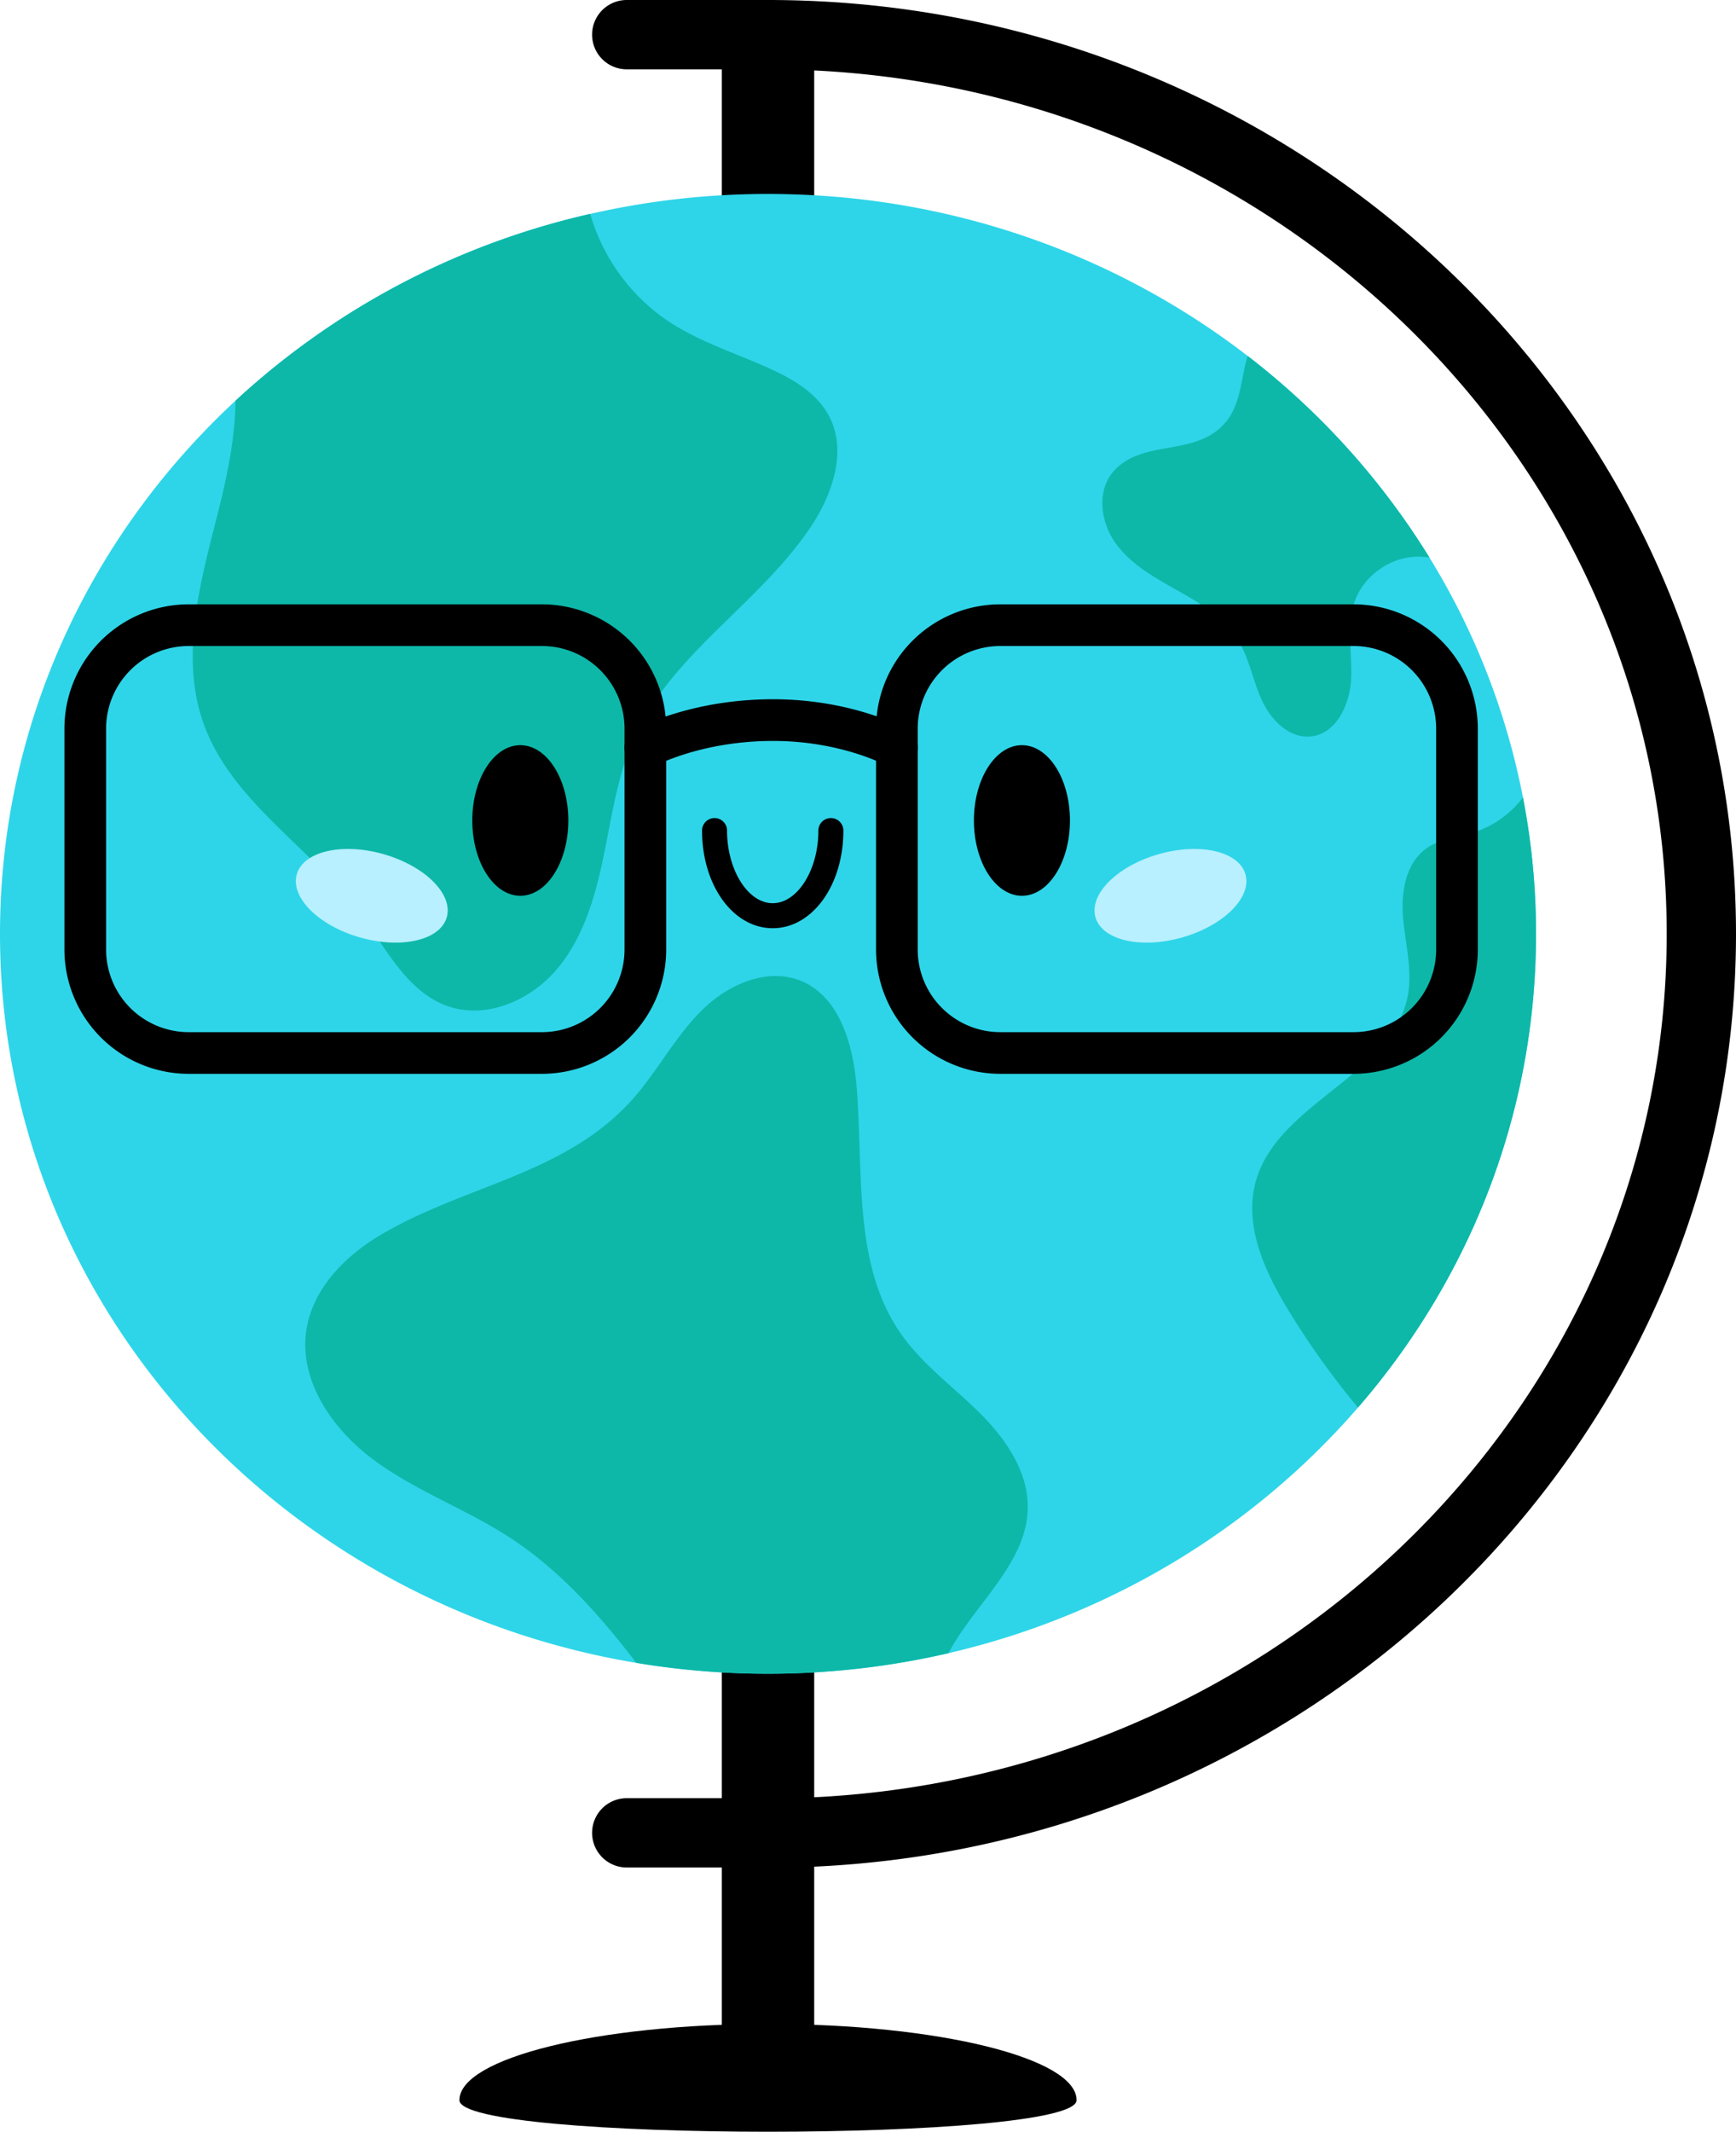
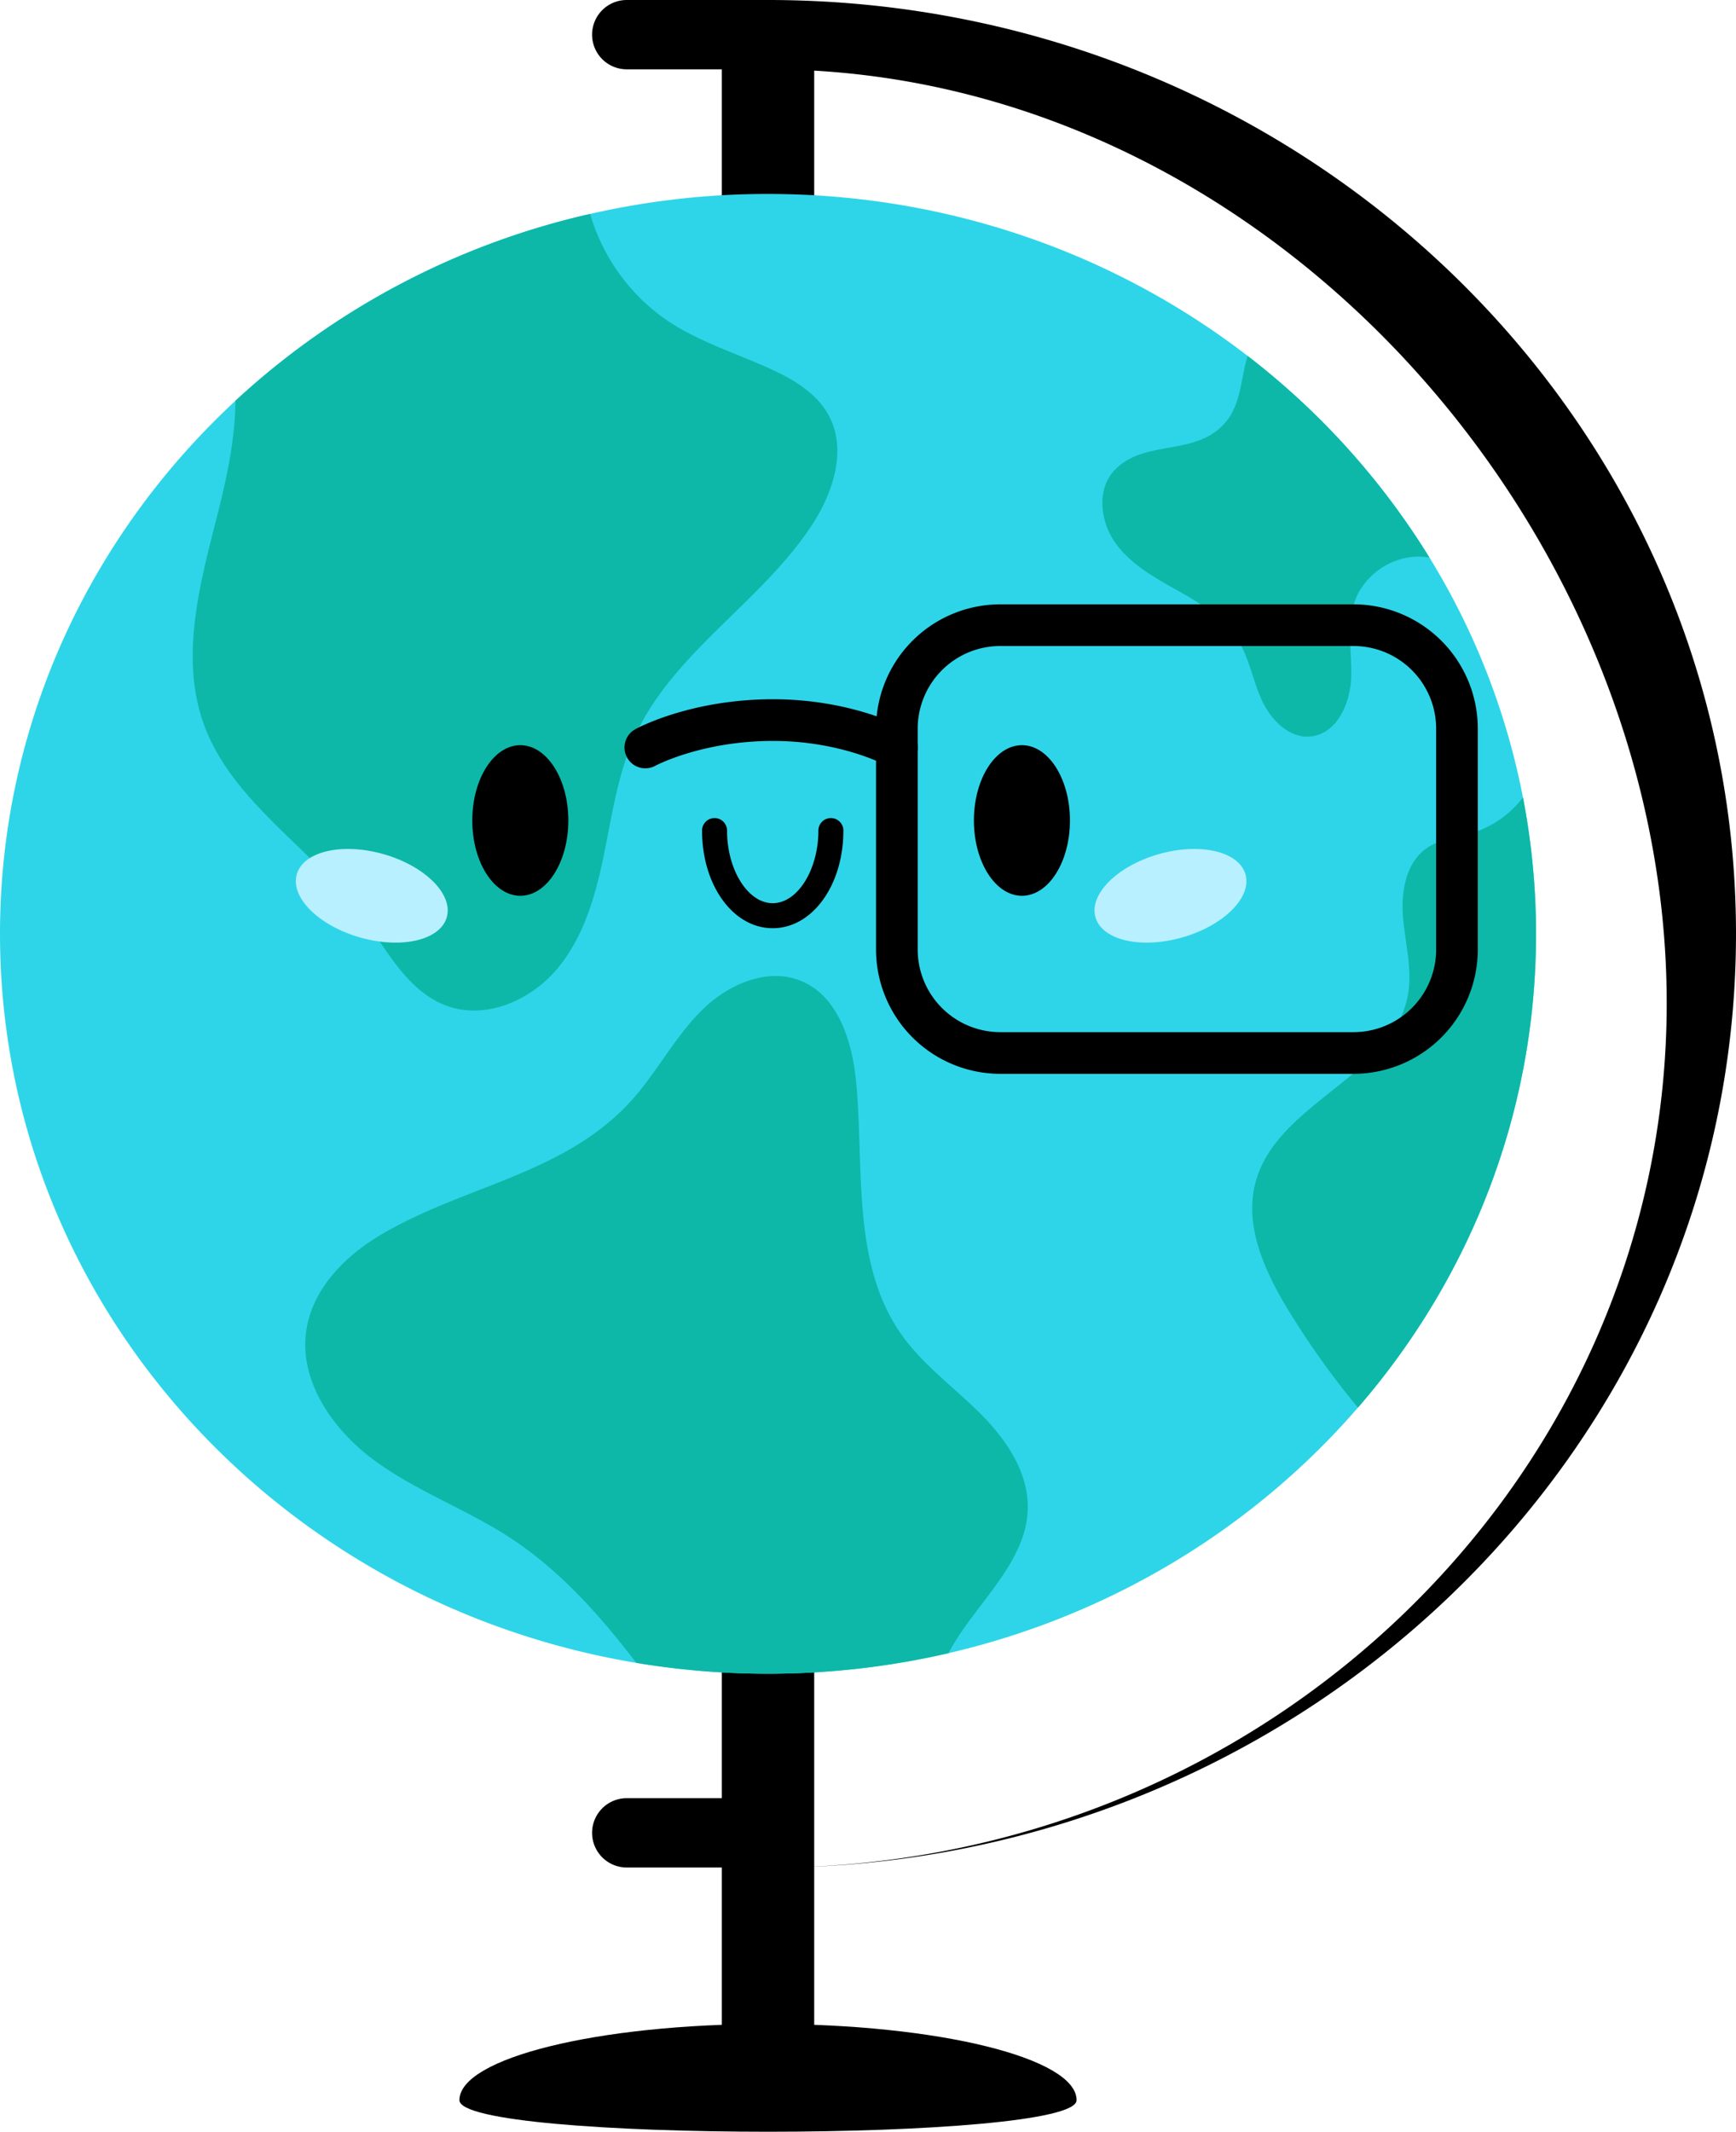
<svg xmlns="http://www.w3.org/2000/svg" width="906.233" height="1112.356" viewBox="0 0 906.233 1112.356">
  <defs>
    <clipPath id="a">
      <rect width="906.233" height="1112.356" fill="none" />
    </clipPath>
  </defs>
  <g transform="translate(-0.001)">
    <g transform="translate(0.001)" clip-path="url(#a)">
      <path d="M191.386,1105.136a24.116,24.116,0,0,1-24.115-24.115V26.358a24.115,24.115,0,1,1,48.23,0V1081.021a24.115,24.115,0,0,1-24.115,24.115" transform="translate(209.534 2.81)" />
      <path d="M801.842,431.02c0,94.045-34.916,180.23-92.961,247.195-54.255,62.624-128.7,108.417-213.721,128.143h-.025a419.28,419.28,0,0,1-162.94,5.064h-.023C143.5,780.025,0,621.666,0,431.02,0,321.734,47.144,223.06,122.935,152.815A404.42,404.42,0,0,1,308.106,55.344a415.309,415.309,0,0,1,92.816-10.416c94.72,0,181.772,31.639,250.377,84.52a392.984,392.984,0,0,1,94.889,105.186A374.11,374.11,0,0,1,801.842,431.02" transform="translate(0 56.28)" fill="#2ed5e8" />
      <path d="M229.117,36.171H155.234a18.086,18.086,0,0,1,0-36.171h73.883a18.086,18.086,0,1,1,0,36.171" transform="translate(171.803)" />
      <path d="M229.117,452.7H155.234a18.086,18.086,0,0,1,0-36.171h73.883a18.086,18.086,0,1,1,0,36.171" transform="translate(171.803 521.772)" />
-       <path d="M188.034,974.583a18.086,18.086,0,1,1,0-36.171c258.687,0,469.142-202.373,469.142-451.122S446.72,36.171,188.034,36.171a18.086,18.086,0,1,1,0-36.171C466.663,0,693.346,218.6,693.346,487.289S466.663,974.583,188.034,974.583" transform="translate(212.886)" />
+       <path d="M188.034,974.583c258.687,0,469.142-202.373,469.142-451.122S446.72,36.171,188.034,36.171a18.086,18.086,0,1,1,0-36.171C466.663,0,693.346,218.6,693.346,487.289S466.663,974.583,188.034,974.583" transform="translate(212.886)" />
      <path d="M367.624,212.348c-26.478,40.053-72.245,66.145-92.163,109.816-8.923,19.58-11.912,41.235-16.253,62.286-4.341,21.076-10.466,42.587-24.308,59.056-13.816,16.469-37.182,26.622-57.416,19.339-20.979-7.547-31.805-29.9-45.069-47.818-25.825-34.8-67.494-58.743-82.083-99.543-12.3-34.459-2.1-72.367,6.943-107.815,5.017-19.652,9.549-40.462,9.718-60.646A404.427,404.427,0,0,1,252.166,49.552,101.534,101.534,0,0,0,292,104.918c16.134,10.948,35.013,16.9,52.809,24.838,12.71,5.668,25.658,13.07,32.1,25.392,9.4,17.99,1.906,40.271-9.283,57.2" transform="translate(55.939 62.072)" fill="#0db8a9" />
      <path d="M426.179,187.634c-1.424-.191-2.845-.338-4.244-.41-15.023-.748-29.949,9.355-34.844,23.583-4.366,12.66-1.207,26.55-1.761,39.933-.579,13.408-7.668,28.866-20.979,30.265-11.261,1.18-20.882-8.538-25.608-18.835-4.726-10.272-6.56-21.871-12.516-31.492-7.211-11.671-19.483-19.051-31.42-25.777-11.937-6.7-24.4-13.577-32.409-24.669-8.031-11.117-10.081-27.852-.8-37.933,15.868-17.217,44.274-6.389,59.394-26.791,6.92-9.355,6.97-22.4,10.3-33.06a392.978,392.978,0,0,1,94.889,105.186" transform="translate(320.007 103.28)" fill="#0db8a9" />
      <path d="M438.34,255.905c0,94.045-34.916,180.23-92.961,247.195a432.452,432.452,0,0,1-36.1-50.446c-12.586-20.547-23.752-44.828-17.12-67.979,11.768-41.186,72.317-55.245,79.408-97.494,2.194-13.167-1.543-26.525-2.654-39.836s1.4-28.528,12.372-36.171c7.161-4.992,16.373-5.643,24.716-8.272a52.409,52.409,0,0,0,25.514-18.182,372.861,372.861,0,0,1,6.824,71.184" transform="translate(363.502 231.395)" fill="#0db8a9" />
      <path d="M447.9,504.361c-.867,28.647-28.359,50.111-41.357,75.068h-.023a419.284,419.284,0,0,1-162.94,5.064h-.025c-19.051-24.813-39.836-48.277-65.879-65.278-22.691-14.807-48.709-24.187-70.583-40.174C85.2,463.054,67.158,437.349,71.354,410.558c3.3-21.029,19.63-37.883,37.858-48.856,45.479-27.37,100.388-32,135.714-75.212,11.7-14.347,20.666-30.986,34.074-43.72,13.433-12.754,33.423-21.171,50.543-14.129,20.04,8.247,27.057,32.891,28.938,54.449,3.859,44.538-2.291,93.562,23.486,130.072,11.142,15.771,27.129,27.3,40.825,40.872,13.674,13.6,25.683,31.035,25.1,50.327" transform="translate(88.618 283.209)" fill="#0db8a9" />
      <path d="M428.64,508.594c0,21.959-322.174,21.959-322.174,0s72.121-39.762,161.086-39.762,161.088,17.8,161.088,39.762" transform="translate(133.366 587.293)" />
      <path d="M225.689,211.909c0,21.7,11.225,39.3,25.072,39.3s25.07-17.593,25.07-39.3-11.225-39.3-25.07-39.3-25.072,17.593-25.072,39.3" transform="translate(282.712 216.225)" />
      <path d="M286.877,198.015a10.849,10.849,0,0,1-5.319-1.4c-.2-.11-23.734-12.894-59.319-12.894-37.065,0-61.191,12.829-61.432,12.96a10.875,10.875,0,0,1-10.455-19.073c1.16-.638,28.906-15.636,71.887-15.636,41.593,0,68.837,15.043,69.977,15.683a10.877,10.877,0,0,1-5.339,20.357" transform="translate(181.3 202.902)" />
      <path d="M199.577,246.971c-20.686,0-36.887-22.38-36.887-50.949a6.525,6.525,0,1,1,13.05,0c0,20.542,10.917,37.9,23.838,37.9s23.84-17.357,23.84-37.9a6.525,6.525,0,1,1,13.05,0c0,28.568-16.2,50.949-36.889,50.949" transform="translate(203.796 237.376)" />
      <path d="M452.31,384.975H267.851a64.914,64.914,0,0,1-64.841-64.841V204.827a64.912,64.912,0,0,1,64.841-64.839H452.31a64.911,64.911,0,0,1,64.838,64.839V320.134a64.912,64.912,0,0,1-64.838,64.841M267.851,161.737a43.139,43.139,0,0,0-43.089,43.089V320.134a43.139,43.139,0,0,0,43.089,43.091H452.31A43.139,43.139,0,0,0,495.4,320.134V204.827a43.138,43.138,0,0,0-43.089-43.089Z" transform="translate(254.303 175.359)" />
      <path d="M332.434,209.876c3.435,11.991-11.306,26.732-32.927,32.925s-41.933,1.5-45.369-10.493,11.306-26.73,32.927-32.925,41.933-1.5,45.369,10.493" transform="translate(317.727 246.34)" fill="#b8f0ff" />
      <path d="M159.587,211.909c0,21.7-11.225,39.3-25.072,39.3s-25.07-17.593-25.07-39.3,11.225-39.3,25.07-39.3,25.072,17.593,25.072,39.3" transform="translate(137.098 216.225)" />
-       <path d="M264.231,384.975H79.77a64.914,64.914,0,0,1-64.841-64.841V204.827A64.912,64.912,0,0,1,79.77,139.988H264.231a64.911,64.911,0,0,1,64.838,64.839V320.134a64.912,64.912,0,0,1-64.838,64.841M79.77,161.737a43.139,43.139,0,0,0-43.089,43.089V320.134A43.139,43.139,0,0,0,79.77,363.226H264.231a43.139,43.139,0,0,0,43.089-43.091V204.827a43.139,43.139,0,0,0-43.089-43.089Z" transform="translate(18.701 175.359)" />
      <path d="M69.05,209.876c-3.435,11.991,11.306,26.732,32.927,32.925s41.933,1.5,45.369-10.493-11.306-26.73-32.927-32.925-41.933-1.5-45.369,10.493" transform="translate(85.874 246.34)" fill="#b8f0ff" />
    </g>
  </g>
</svg>